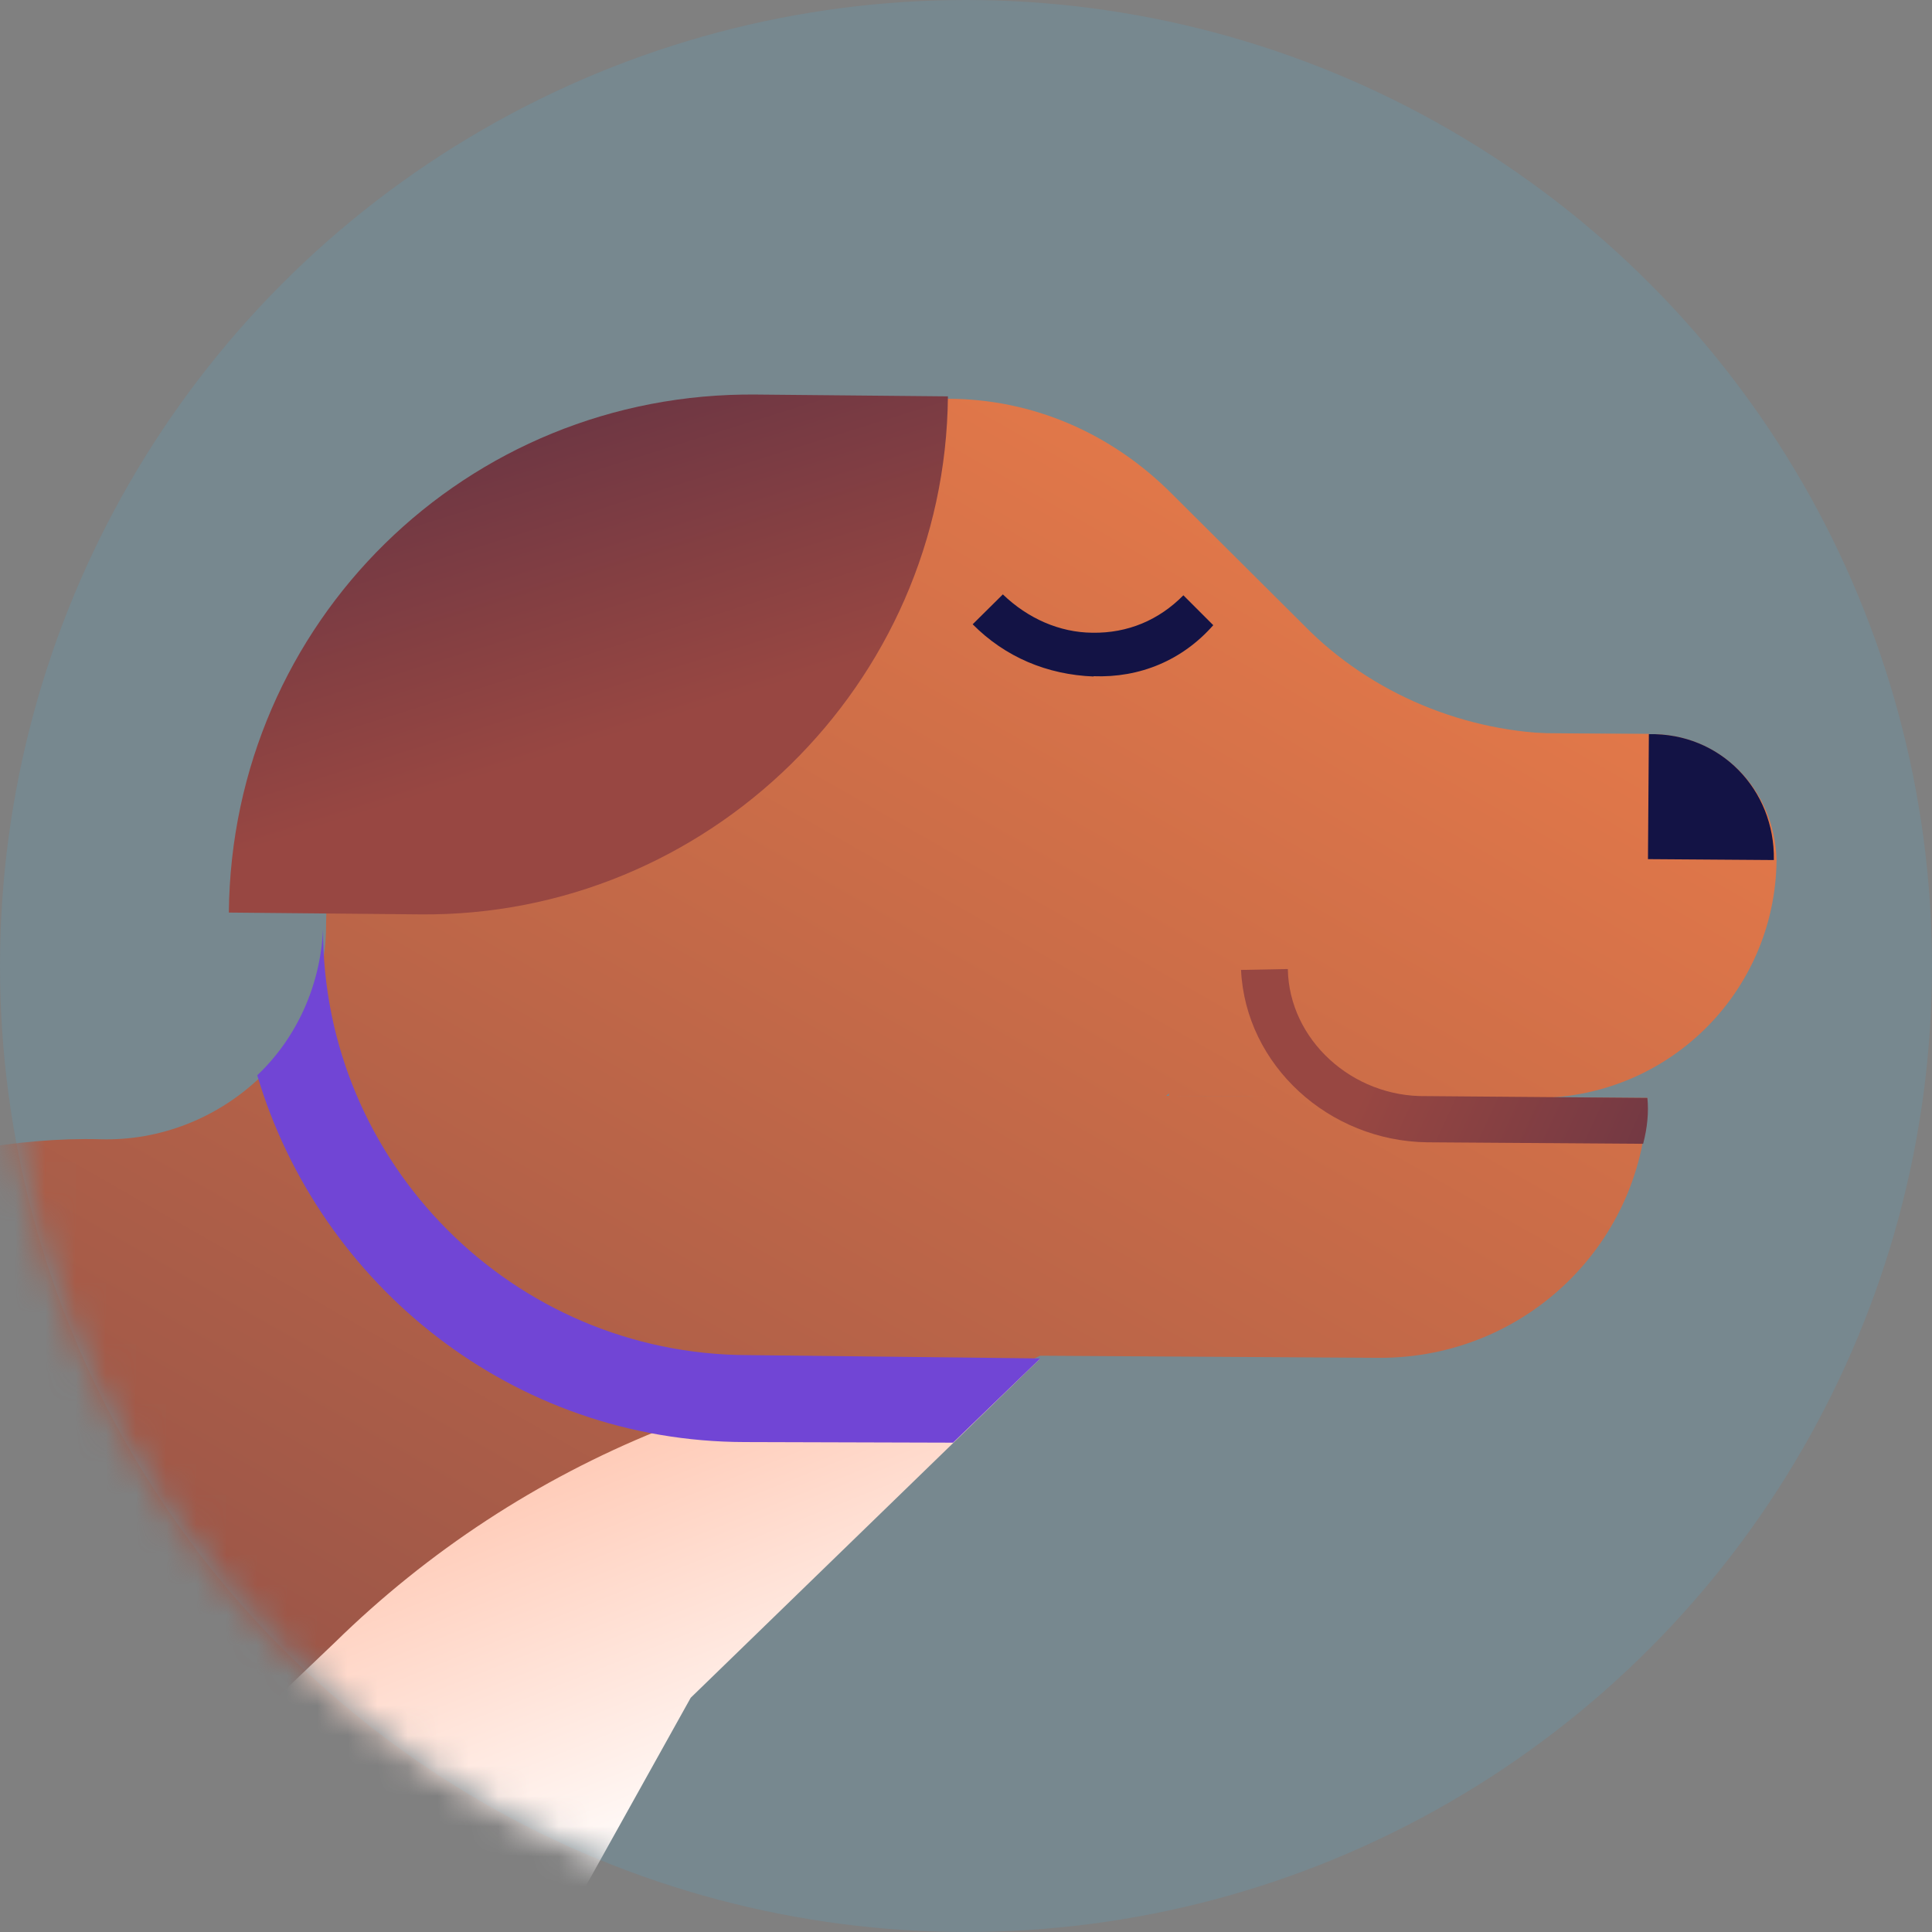
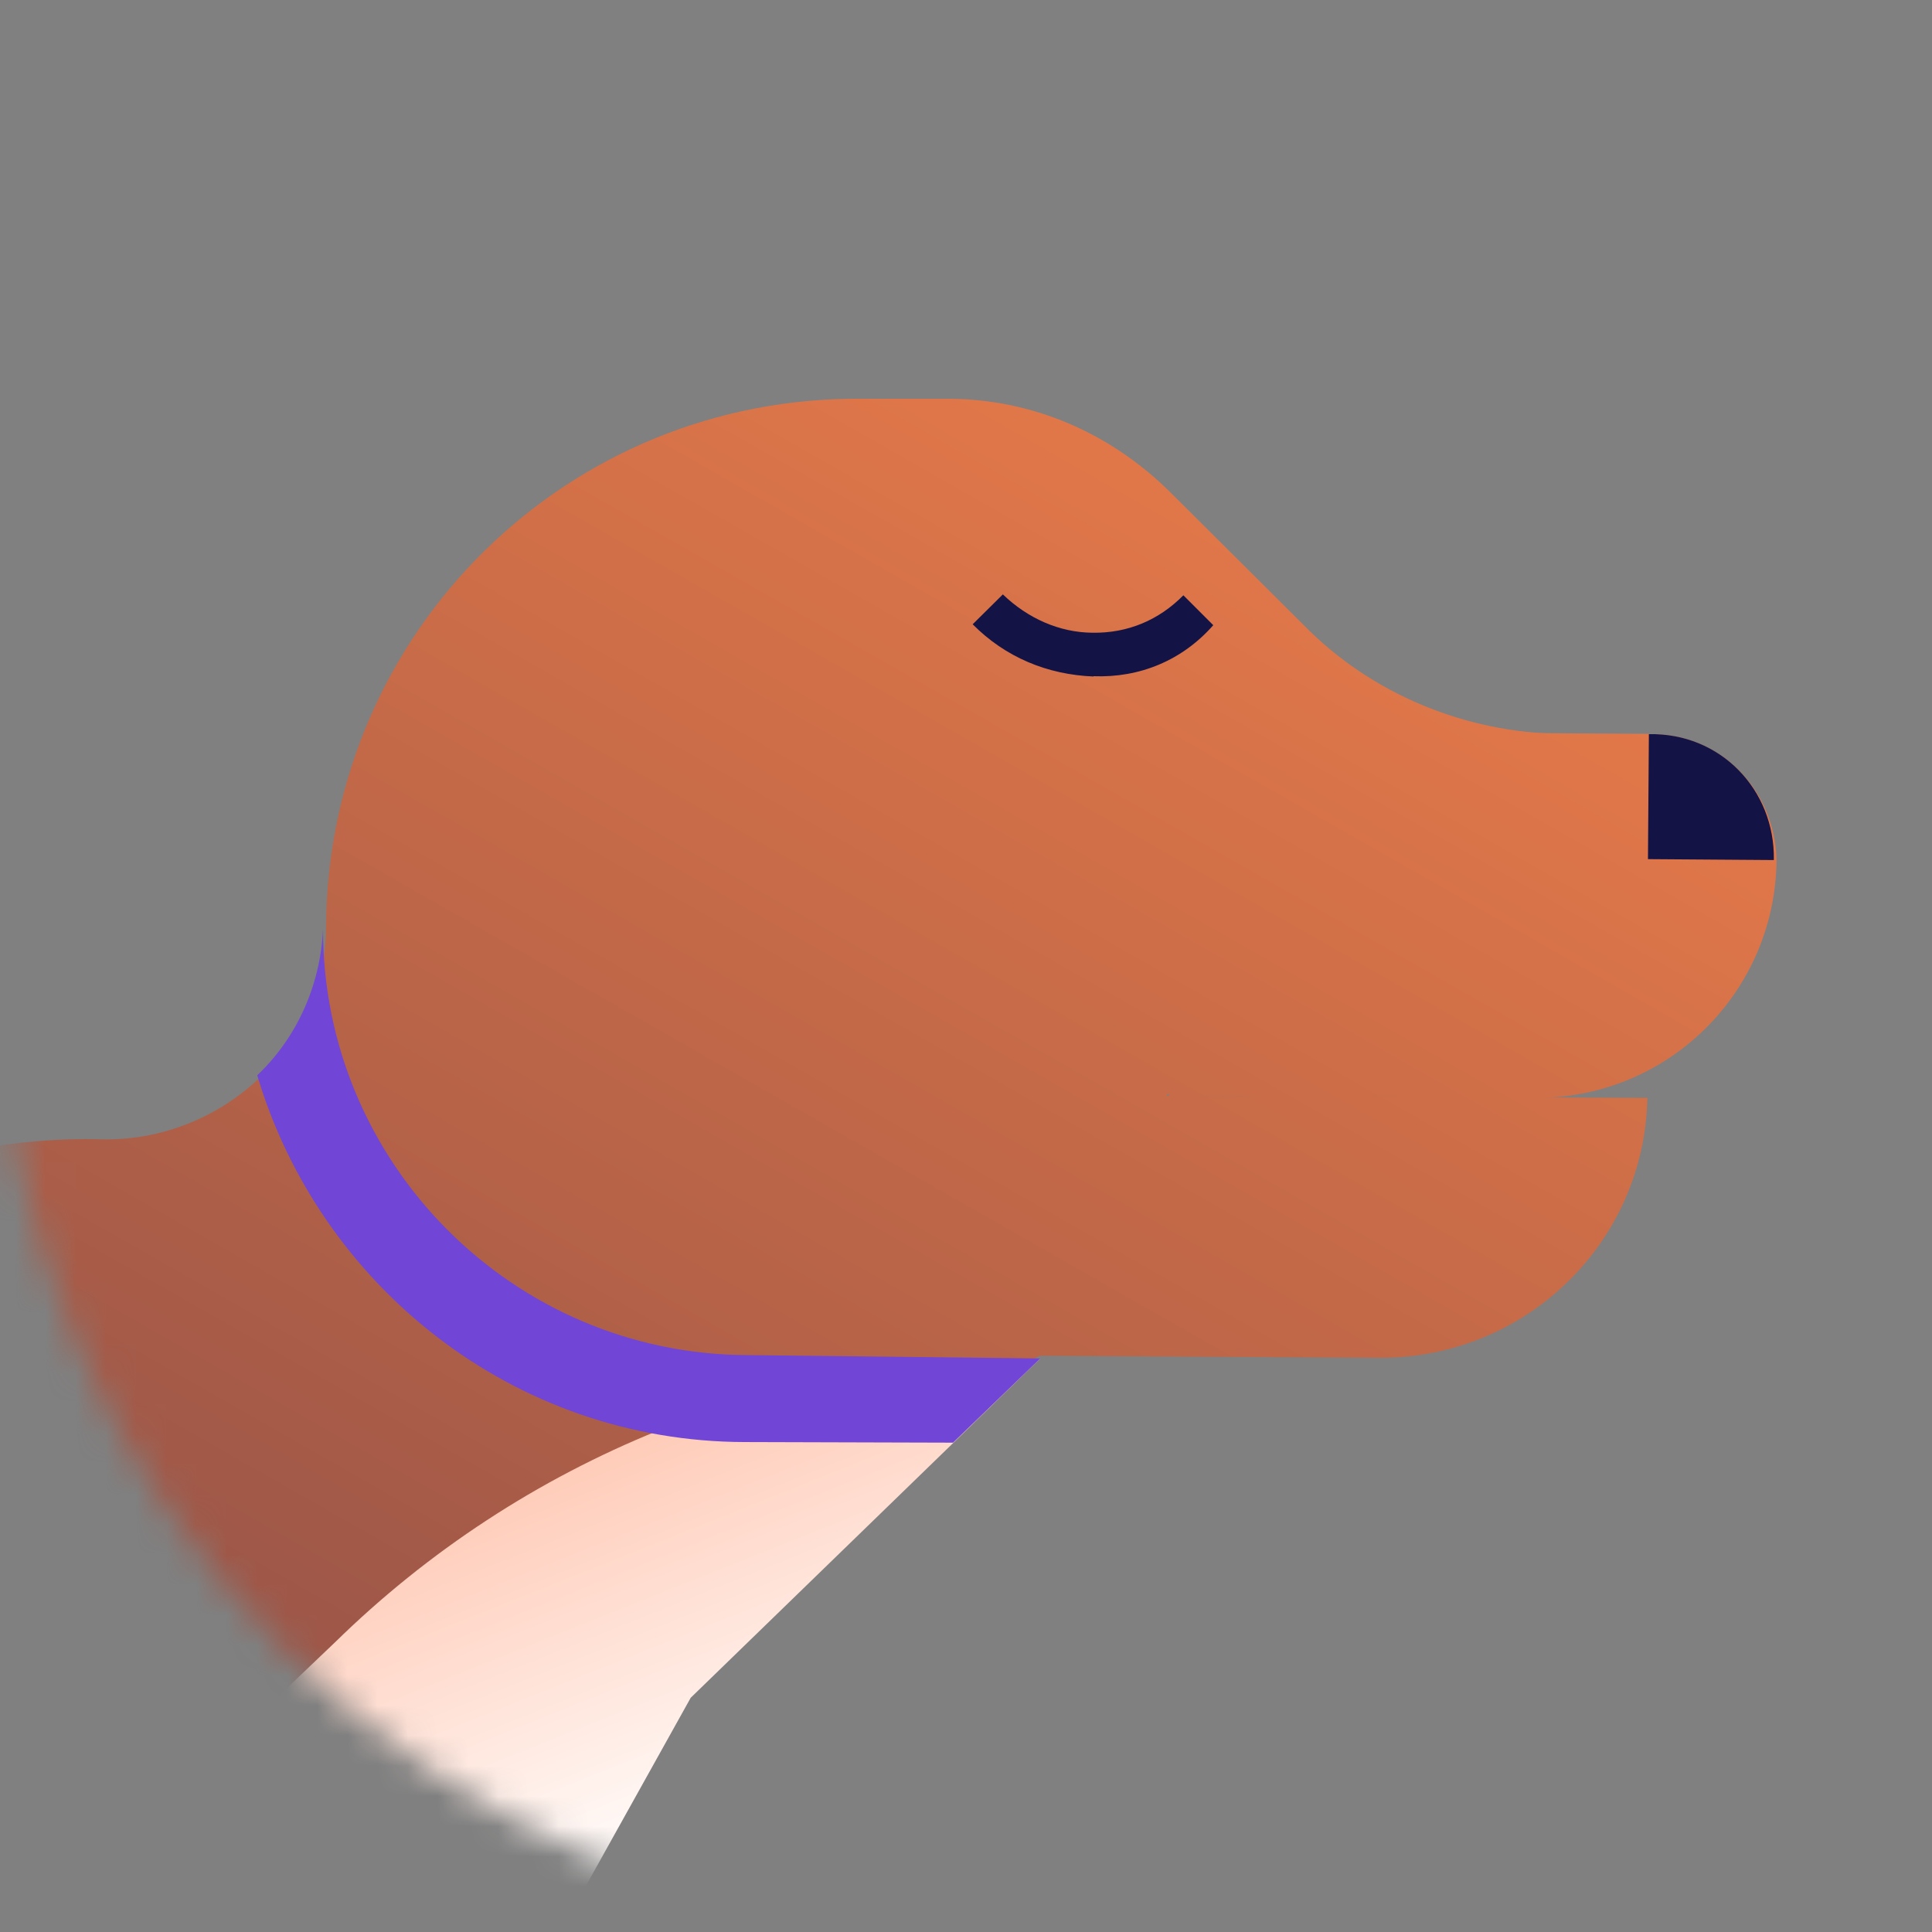
<svg xmlns="http://www.w3.org/2000/svg" width="64" height="64" viewBox="0 0 64 64" fill="none">
  <rect x="0" y="0" width="64" height="64" fill="#808080" stroke="none" />
-   <circle opacity="0.12" cx="32" cy="32" r="32" fill="#34BFFA" />
  <mask id="mask0_3021_20467" style="mask-type:alpha" maskUnits="userSpaceOnUse" x="0" y="0" width="64" height="64">
    <path d="M64 32C64 49.673 49.673 64 32 64C14.327 64 0 49.673 0 32C0 14.327 14.327 0 32 0C49.673 0 64 14.327 64 32Z" fill="#8C5CFF" />
-     <path d="M32 0H64V64H32V0Z" fill="#8C5CFF" />
  </mask>
  <g mask="url(#mask0_3021_20467)">
    <path d="M-0.959 56.24H9.181L34.461 44.91L45.691 44.98C50.581 44.99 54.481 41.13 54.571 36.37L38.631 36.3L42.571 32.98L54.631 24.31H51.731C48.561 24.28 45.421 22.99 43.191 20.71L38.801 16.34C36.811 14.35 34.201 13.21 31.391 13.21H28.581C18.801 13.11 10.901 20.91 10.801 30.62V30.71C10.781 34.67 7.311 37.85 3.331 37.74C1.971 37.7 0.441 37.84 -0.849 38.08L-0.969 56.24H-0.959Z" fill="url(#paint0_linear_3021_20467)" />
    <path d="M36.231 22.41C34.691 22.35 33.301 21.77 32.221 20.68L33.221 19.69C34.051 20.49 35.101 20.95 36.181 20.96C37.361 20.98 38.391 20.54 39.201 19.72L40.191 20.71C39.171 21.87 37.761 22.46 36.221 22.4L36.231 22.41Z" fill="#131345" />
-     <path d="M31.401 13.13L25.061 13.07C15.461 12.97 7.671 20.61 7.581 30.23L13.921 30.29C23.431 30.38 31.311 22.67 31.401 13.14V13.13Z" fill="url(#paint1_linear_3021_20467)" />
    <path d="M22.881 56.24L34.451 45.01C25.671 44.9 17.281 48.34 11.091 54.41L9.171 56.24L18 65L22.881 56.24Z" fill="url(#paint2_linear_3021_20467)" />
    <path d="M10.701 30.79C10.611 32.67 9.811 34.4 8.521 35.62C10.582 42.56 16.982 47.76 24.681 47.77L31.572 47.79L34.462 45L24.771 44.89C16.982 44.87 10.691 38.52 10.701 30.78V30.79Z" fill="#7145D5" />
    <path d="M54.621 24.32L38.781 24.17L38.721 36.31L50.771 36.37C55.211 36.43 58.801 32.9 58.851 28.5C58.801 26.16 56.981 24.27 54.621 24.32V24.32Z" fill="url(#paint3_linear_3021_20467)" />
    <path d="M54.621 24.32L54.591 28.46L58.761 28.49C58.801 26.15 56.981 24.27 54.621 24.32Z" fill="#131345" />
-     <path d="M42.651 32.1L41.111 32.13C41.261 35.29 44.021 37.8 47.281 37.84L54.431 37.89C54.571 37.36 54.621 36.83 54.571 36.37L47.241 36.31C44.791 36.35 42.701 34.44 42.661 32.1H42.651Z" fill="url(#paint4_linear_3021_20467)" />
  </g>
  <defs>
    <linearGradient id="paint0_linear_3021_20467" x1="48.601" y1="0.18" x2="-7.039" y2="97.77" gradientUnits="userSpaceOnUse">
      <stop stop-color="#FB8449" />
      <stop offset="1" stop-color="#5C3747" />
    </linearGradient>
    <linearGradient id="paint1_linear_3021_20467" x1="10.441" y1="-7.29" x2="20.341" y2="24.42" gradientUnits="userSpaceOnUse">
      <stop stop-color="#131345" />
      <stop offset="1" stop-color="#984742" />
    </linearGradient>
    <linearGradient id="paint2_linear_3021_20467" x1="25.761" y1="60.5" x2="16.111" y2="36.36" gradientUnits="userSpaceOnUse">
      <stop stop-color="white" />
      <stop offset="1" stop-color="#FF9D78" />
    </linearGradient>
    <linearGradient id="paint3_linear_3021_20467" x1="60.451" y1="6.94" x2="4.811" y2="104.53" gradientUnits="userSpaceOnUse">
      <stop stop-color="#FB8449" />
      <stop offset="1" stop-color="#5C3747" />
    </linearGradient>
    <linearGradient id="paint4_linear_3021_20467" x1="75.851" y1="48.88" x2="45.691" y2="35.01" gradientUnits="userSpaceOnUse">
      <stop stop-color="#131345" />
      <stop offset="1" stop-color="#984742" />
    </linearGradient>
  </defs>
</svg>